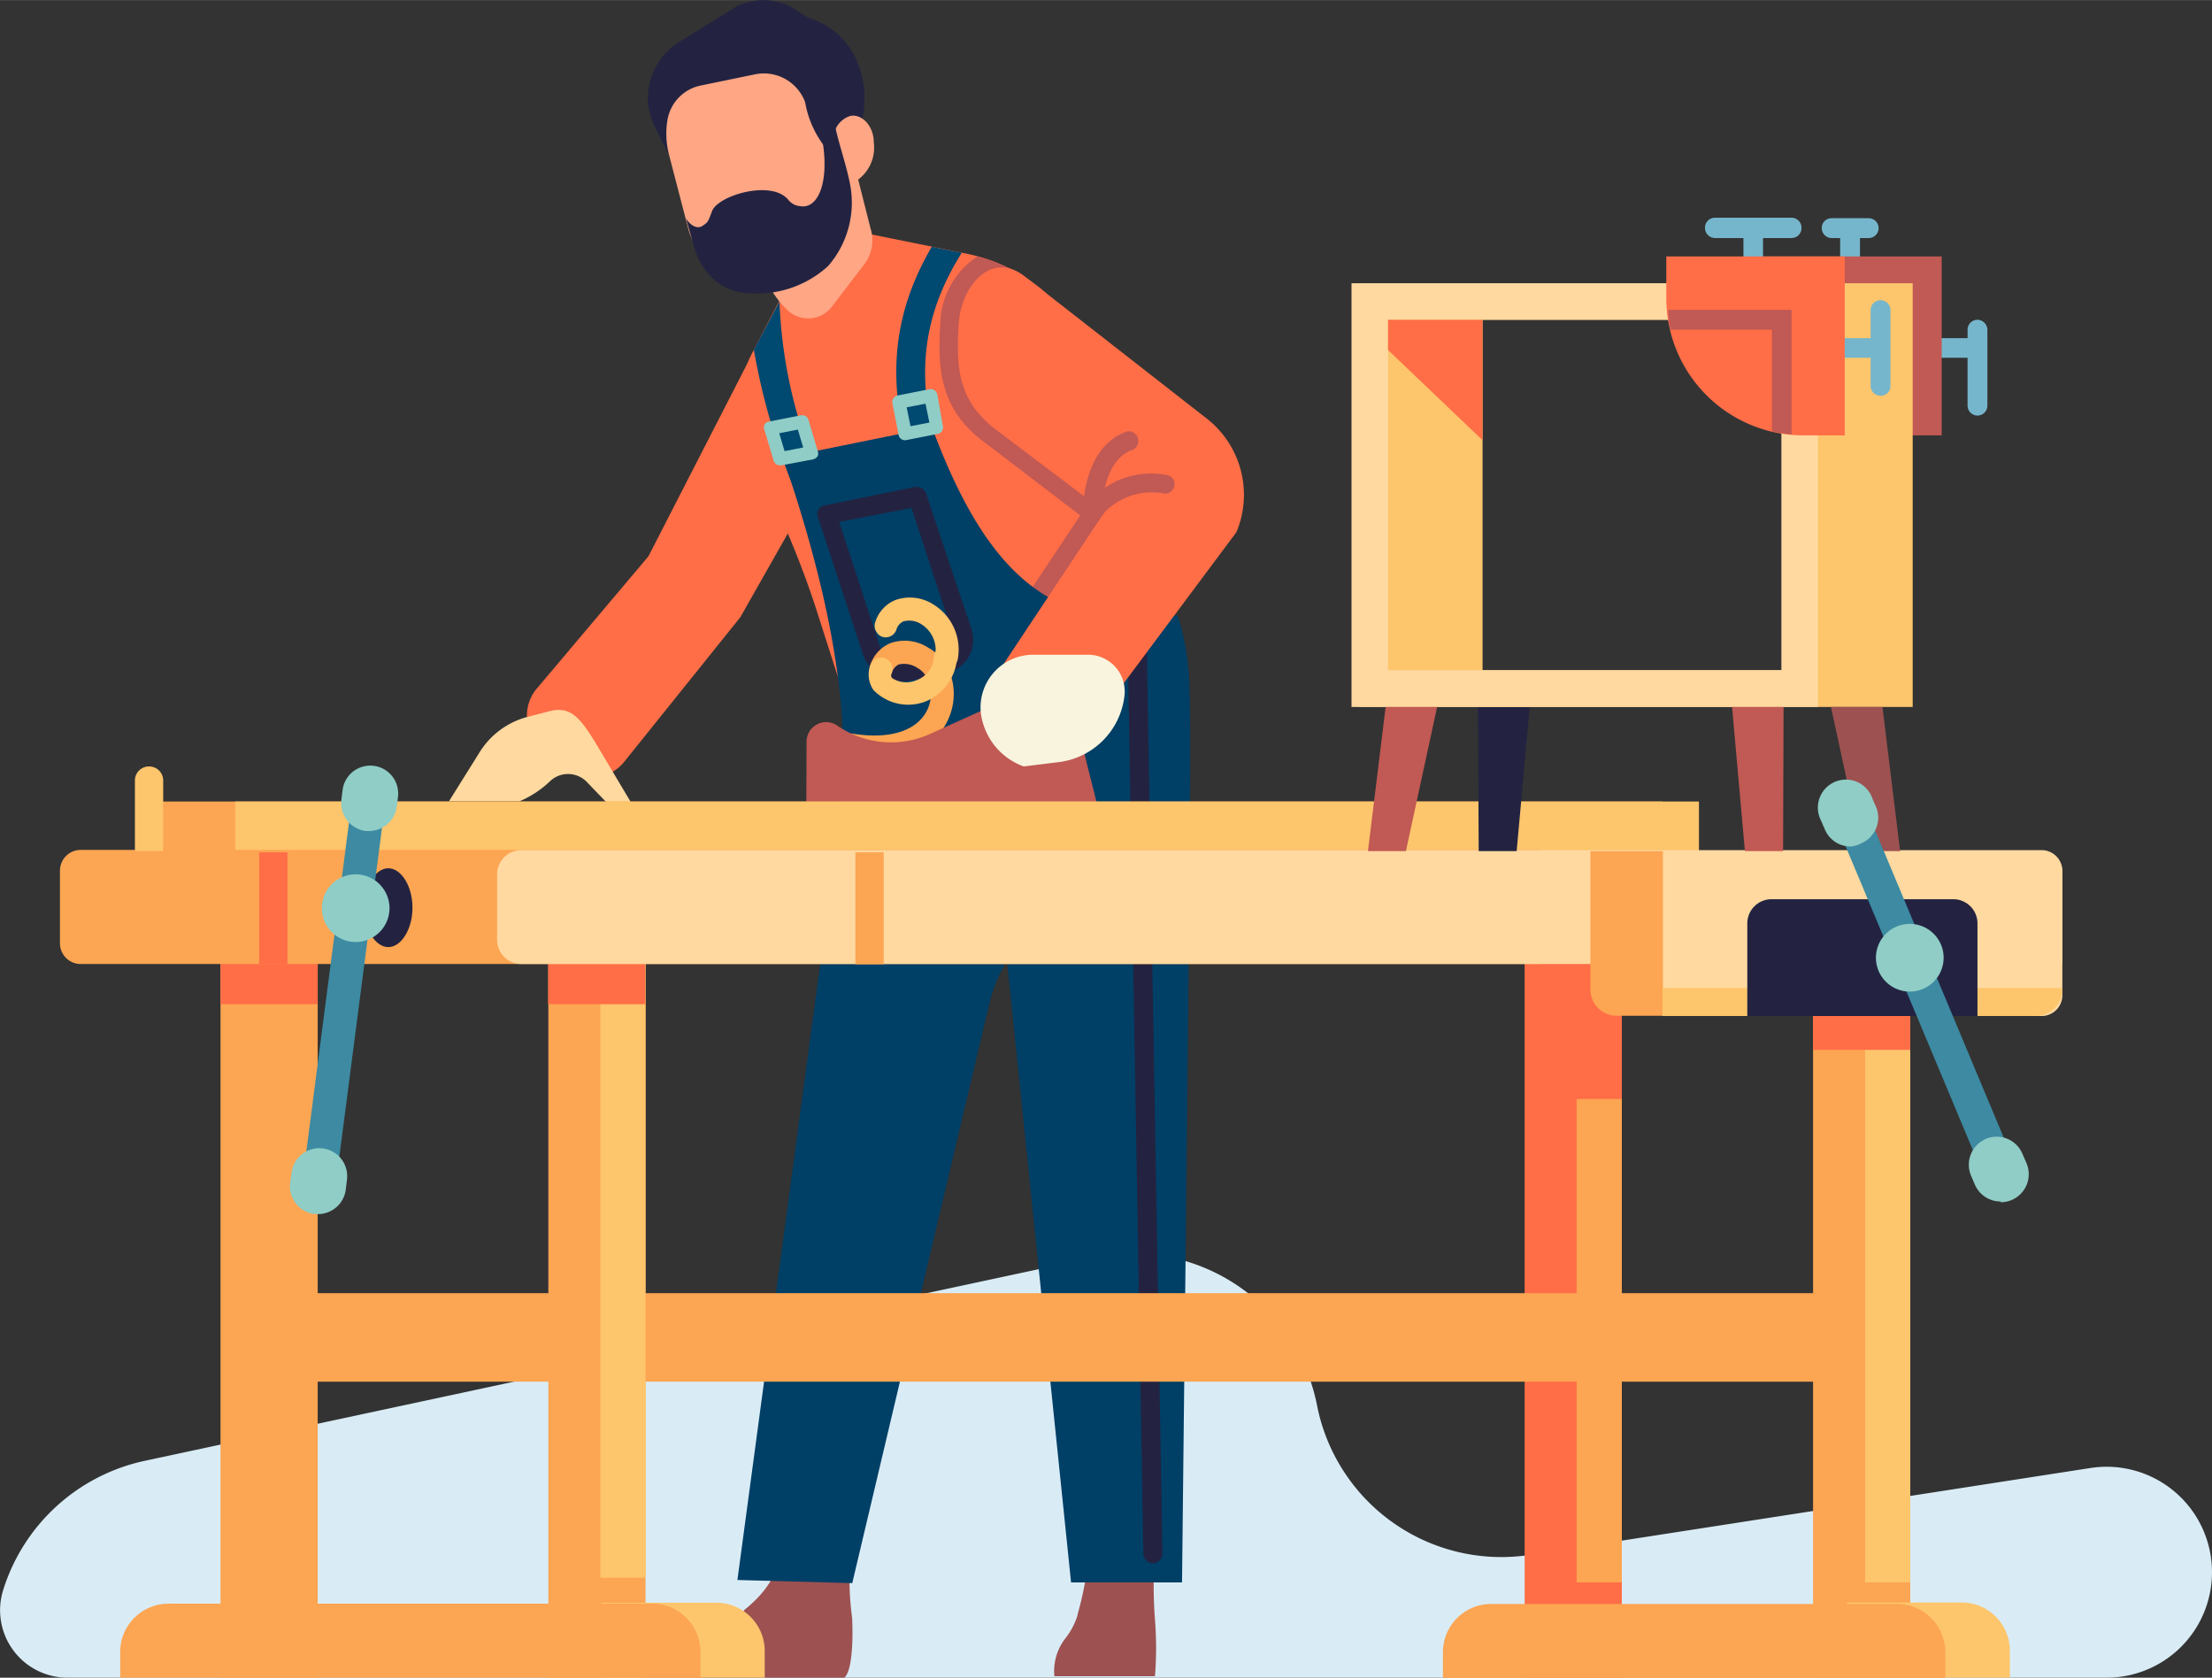
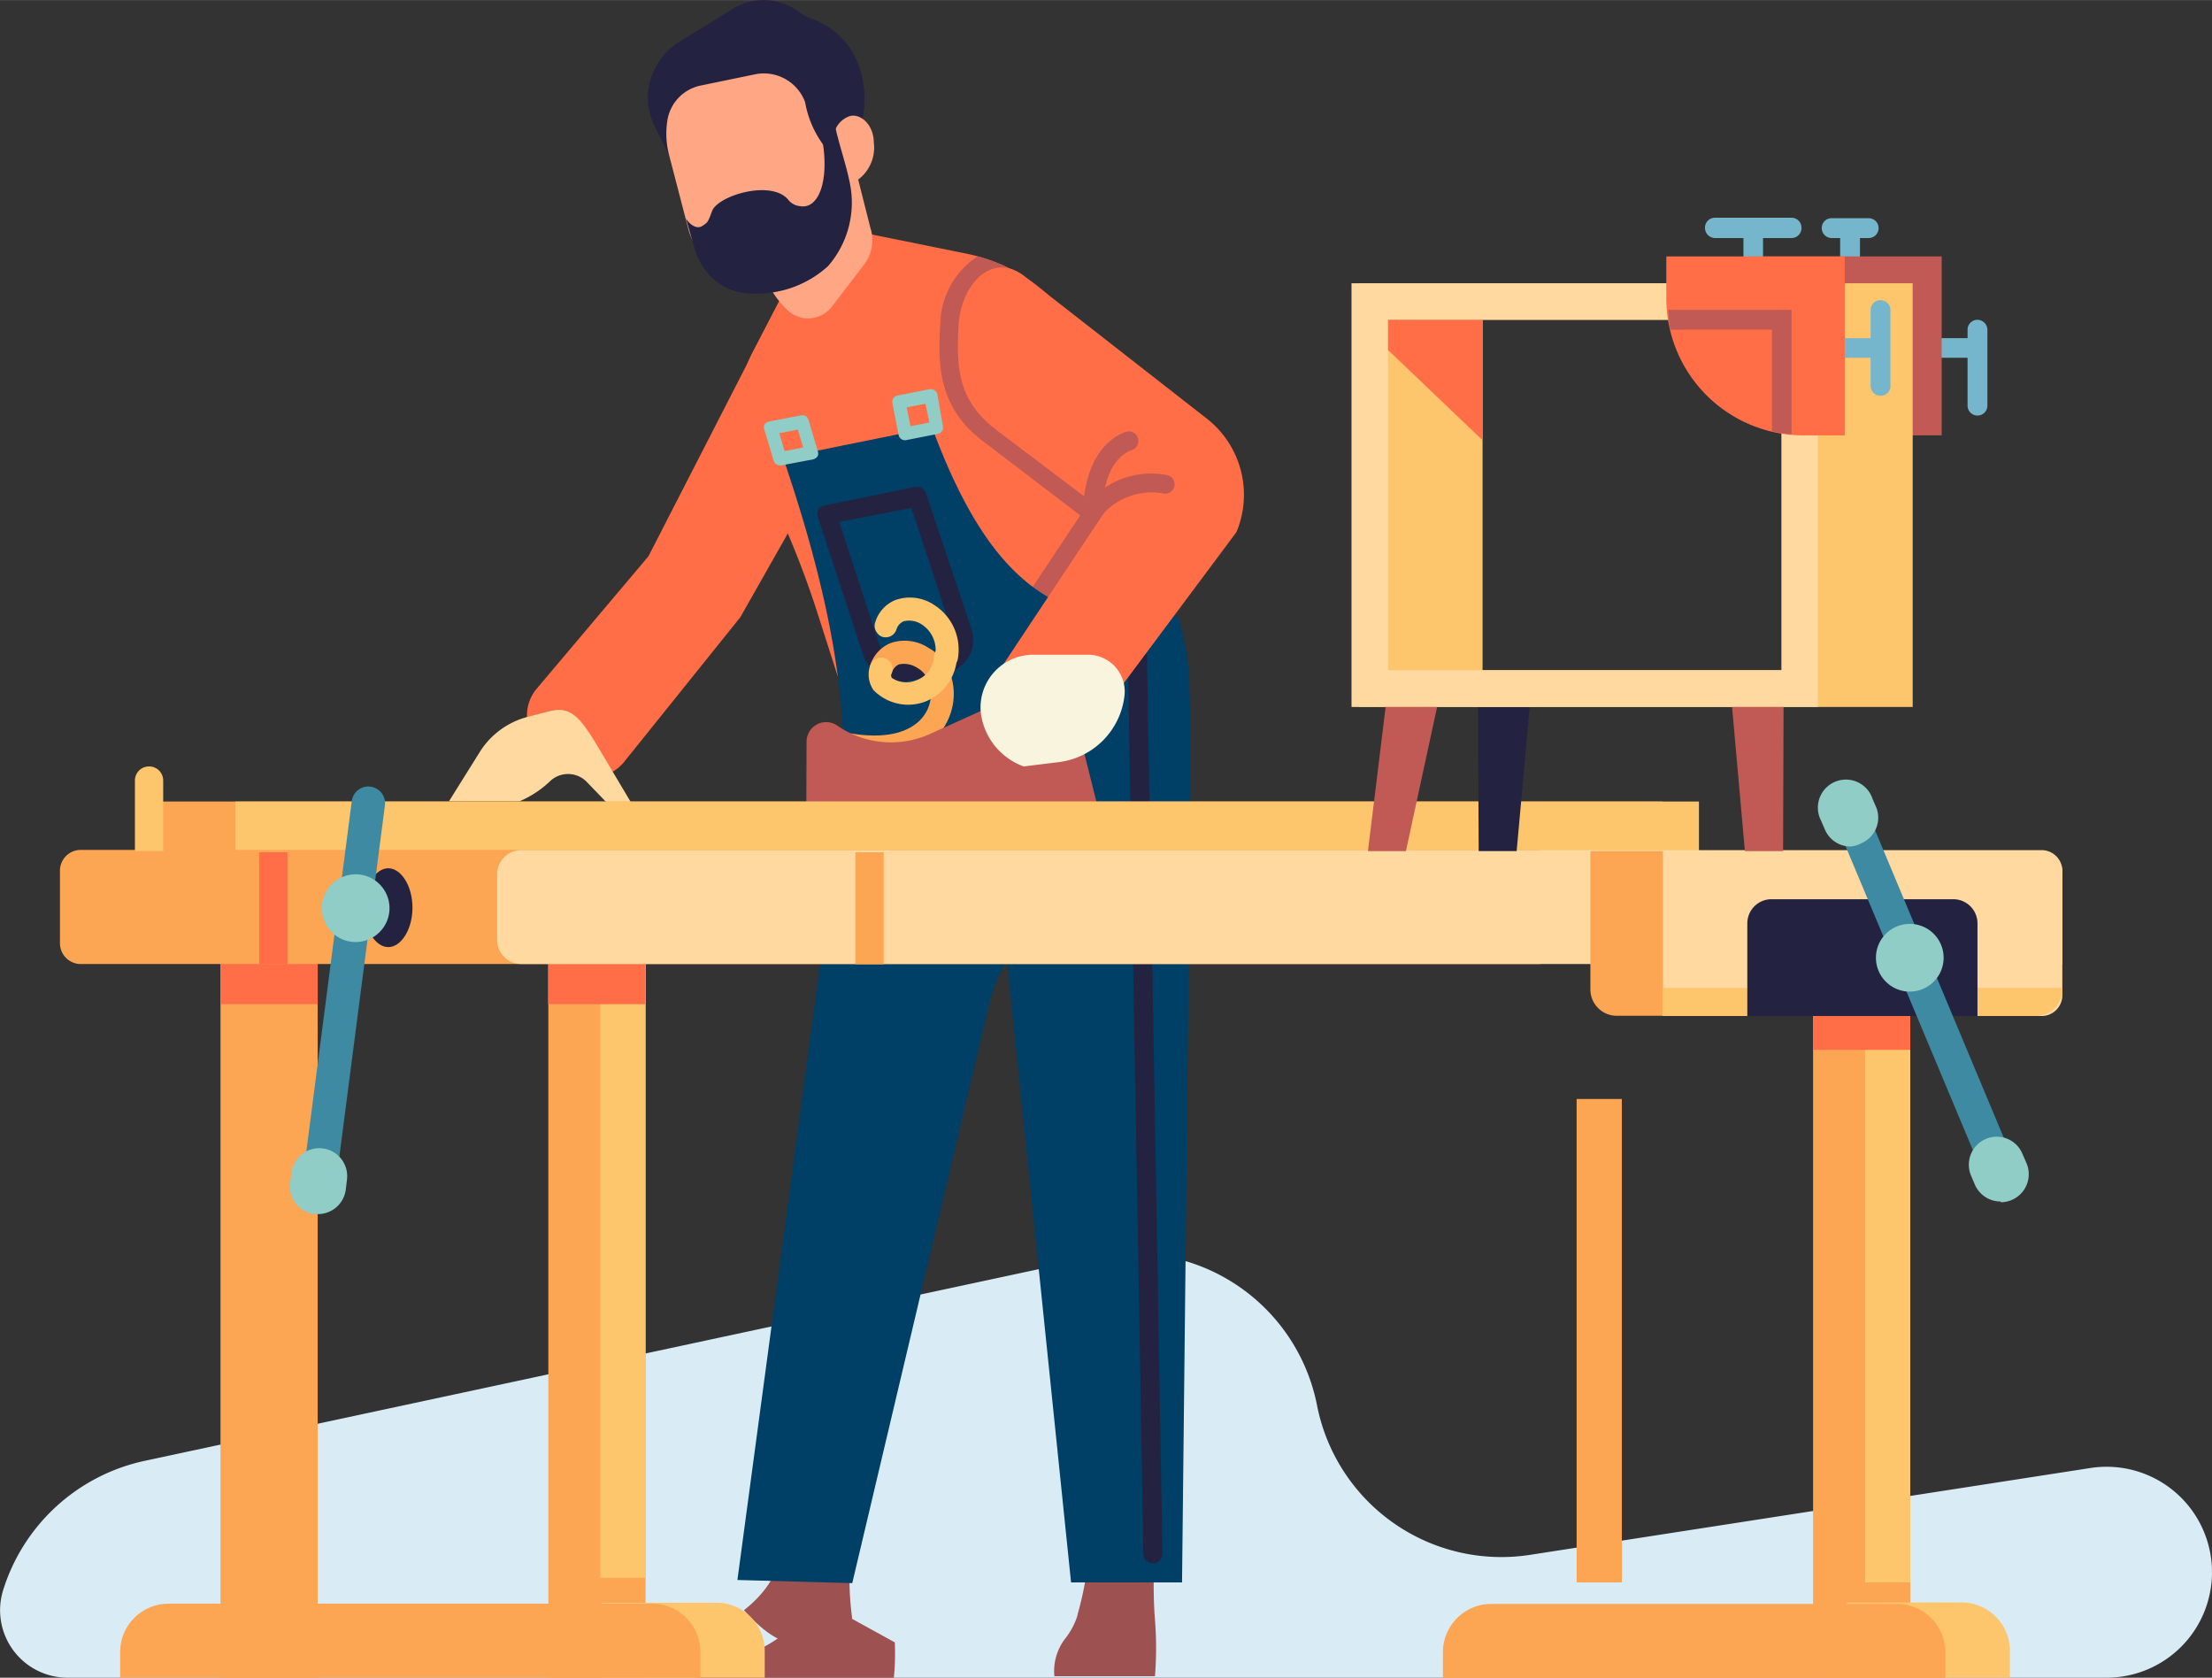
<svg xmlns="http://www.w3.org/2000/svg" viewBox="0 0 91.49 69.37" width="422" height="320">
  <rect x="0" y="0" width="91.49" height="69.37" fill="#333333" stroke="none" />
  <defs>
    <style>.cls-1{fill:#d9ecf6;}.cls-2{fill:#ff6e47;}.cls-3{fill:#9d5151;}.cls-4{fill:#003f66;}.cls-5{fill:#c15954;}.cls-6{fill:#004970;}.cls-7{fill:#232341;}.cls-8{fill:#ffa685;}.cls-9{fill:#ffd9a0;}.cls-10{fill:#8fcdc6;}.cls-11{fill:#fca552;}.cls-12{fill:#fdc56c;}.cls-13{fill:#f8f4de;}.cls-14{fill:#3d8aa2;}.cls-15{fill:#76b6cc;}</style>
  </defs>
  <g id="hobbies">
    <path class="cls-1" d="M86.46,60.7,63.29,64.29a7.77,7.77,0,0,1-8.82-6.2h0A7.79,7.79,0,0,0,45.19,52L6,60.4A7.86,7.86,0,0,0,.13,65.75h0a2.79,2.79,0,0,0,2.66,3.62H87.13A4.36,4.36,0,0,0,91.49,65h0A4.36,4.36,0,0,0,86.46,60.7Z" />
    <path class="cls-2" d="M32.5,11.93a2.83,2.83,0,0,1,2.58-1.49,2.43,2.43,0,0,1,2,3.69L30.62,25.52l-4.82,6a1.74,1.74,0,0,1-2.49.19l-.94-.83a1.74,1.74,0,0,1-.21-2.36L26.82,23Z" />
    <path class="cls-3" d="M47.75,66.68a19,19,0,0,1,0-2.24h0a1.78,1.78,0,0,0-1.42-1.85h0a1,1,0,0,0-1.26,1,13.07,13.07,0,0,1-.5,3.16l0,.07C46.25,68.73,47.34,68.78,47.75,66.68Z" />
    <path class="cls-3" d="M47.75,66.68c-.14.34-.31.86-.68.63s-.25-.87-1-1a2.08,2.08,0,0,0-1.49.44,3,3,0,0,1-.52,1,2.2,2.2,0,0,0-.45,1.56h4.16a14.7,14.7,0,0,0,0-2.34C47.77,66.93,47.76,66.81,47.75,66.68Z" />
    <path class="cls-3" d="M35.25,66.94a12.4,12.4,0,0,1-.06-2.86l.21-1.59-2.92.09c-.24.66.38,2.35-1.71,4C32,67.93,33.25,68.76,35.25,66.94Z" />
-     <path class="cls-3" d="M35.25,66.94a5.1,5.1,0,0,1-2.72.54c-.84-.12-.87-.71-1.76-.88l-.15.12a7.06,7.06,0,0,1-2.22,1.09c-1.53.45-1.82,1-1.89,1.56h8.41c.29-.22.37-1.34.33-2.34Z" />
+     <path class="cls-3" d="M35.25,66.94a5.1,5.1,0,0,1-2.72.54l-.15.12a7.06,7.06,0,0,1-2.22,1.09c-1.53.45-1.82,1-1.89,1.56h8.41c.29-.22.37-1.34.33-2.34Z" />
    <path class="cls-4" d="M48,35.74c-3.33.44-6.38,2.82-7.07,5.72l-5.68,24-4.75-.13,4.65-34.59a15.18,15.18,0,0,1,.67-2.88l12.67-2.38.34,1.36Z" />
    <path class="cls-2" d="M38.27,30.47a3.87,3.87,0,0,1-3.68-2.69l-.79-2.47a37.68,37.68,0,0,0-2.66-6.26,4.8,4.8,0,0,1,0-4.51l2.43-4.67a.93.93,0,0,1,1-.48l5.47,1.11a6.93,6.93,0,0,1,5.06,4.29L48.21,24a4.15,4.15,0,0,1-3.27,5.42Z" />
    <path class="cls-5" d="M38.89,13.4a3.42,3.42,0,0,1,1.54-2.8,6.89,6.89,0,0,1,4.69,4.19L48.21,24a4.15,4.15,0,0,1-3.27,5.42l-1.37.22-3.77-1,4.88-7.33-3.93-3C38.84,16.92,38.78,15.19,38.89,13.4Z" />
-     <path class="cls-6" d="M39.62,21.41l-6.25.35-.14-.43c-.14-.41-.31-.88-.49-1.38a27.6,27.6,0,0,1-1.56-5.49l1.06-2a19.7,19.7,0,0,0,1.61,7.11c.12.35.25.68.35,1L38,20.32c-.92-3-1.73-6.25.54-10.12l1.24.25c-2.43,3.85-1.44,7-.46,10.13Z" />
    <path class="cls-4" d="M34.82,32.92c.4-4.8-1.12-10.14-2.43-14l6.16-1.25c2.5,6.76,5.49,8.43,10.16,7.78a10.37,10.37,0,0,1,.49,3.16c.07,2.05,0,8.59-.31,36.82H44.3L41.18,35.18Z" />
    <path class="cls-7" d="M47.69,64.64h0a.4.4,0,0,0,.39-.4L47.42,26a.41.41,0,0,0-.41-.39.38.38,0,0,0-.38.4l.66,38.24A.4.4,0,0,0,47.69,64.64Z" />
    <path class="cls-8" d="M32.41,6l-.22.08a2.3,2.3,0,0,0-1.54,3l1,2.4a4,4,0,0,0,.94,1.36h0a1.24,1.24,0,0,0,1.8-.14L35.69,11A1.65,1.65,0,0,0,36,9.42l-.73-2.89L34.39,6Z" />
    <path class="cls-7" d="M26.83,4.5a2.75,2.75,0,0,1,1.29-2.79C30.49.26,30.37.32,30.37.32a2.46,2.46,0,0,1,2.68.17,1.75,1.75,0,0,0,.46.26,3.25,3.25,0,0,1,1.76,1.41h0A4,4,0,0,1,35.65,5L35.4,6a1.75,1.75,0,0,1-1.83,1.32l-5.2-.43a2.27,2.27,0,0,0-.45,0l-.83-1.64a2.62,2.62,0,0,1-.26-.82Z" />
    <path class="cls-8" d="M34.45,6.45A4.19,4.19,0,0,1,33.3,4.22a1.82,1.82,0,0,0-2.07-1.15L29,3.53A1.75,1.75,0,0,0,27.6,5a3.48,3.48,0,0,0,.08,1.43l.78,3a2.73,2.73,0,0,0,3.22,2h0a4.29,4.29,0,0,0,3-2.41h0a2.16,2.16,0,0,0,.09-1.58Z" />
    <path class="cls-8" d="M34.83,7.72h0a1.65,1.65,0,0,0,1.31-1.84h0c0-.7-.53-1.21-1-1.08h0a1,1,0,0,0-.65,1.14l.13,1.49A.28.28,0,0,0,34.83,7.72Z" />
    <path class="cls-7" d="M34.51,5.06c.16.83.46,1.63.63,2.46A4,4,0,0,1,34.25,11a4.36,4.36,0,0,1-3.16,1.13,2.35,2.35,0,0,1-1.51-.53,2.8,2.8,0,0,1-.87-1.38l-.34-1.2c.13.24.44.48.68.32s.23-.16.4-.61c.23-.64,2.42-1.31,3.14-.49a.69.69,0,0,0,.5.28c.72.14,1.22-.93.93-2.7Z" />
    <path class="cls-9" d="M25.06,33.15l-.8-.83a1.08,1.08,0,0,0-1.53,0,4.22,4.22,0,0,1-1.24.81H18.57l1.25-2a3.33,3.33,0,0,1,2-1.49l.89-.23c.87-.23,1.26.24,1.89,1.25l1.5,2.52Z" />
    <path class="cls-2" d="M41,28.22l4.69-7.06-4.46-3.37c-1.54-1.16-1.7-2.45-1.58-4.35.09-1.68,1.4-3.09,2.75-2l7.52,5.87A4,4,0,0,1,51.14,22l-5.52,7.4Z" />
    <path class="cls-10" d="M37.17,18l-.26-1.33a.27.27,0,0,1,.22-.32l1.32-.26a.28.28,0,0,1,.32.22L39,17.62a.27.27,0,0,1-.22.32l-1.32.26h-.05A.27.27,0,0,1,37.17,18Zm1.11-1.31-.78.15.16.78.78-.15Z" />
    <path class="cls-10" d="M32,19.05l-.38-1.27a.31.31,0,0,1,0-.23.28.28,0,0,1,.18-.12l1.33-.26a.27.27,0,0,1,.31.19l.38,1.28a.29.29,0,0,1,0,.22.34.34,0,0,1-.18.13l-1.32.25h-.06A.27.27,0,0,1,32,19.05Zm1-1.29-.77.15.22.74.77-.15Z" />
    <path class="cls-7" d="M35.71,27.11l-1.87-5.7a.39.39,0,0,1,0-.32.36.36,0,0,1,.26-.19l3.75-.77a.41.41,0,0,1,.45.27L40.18,26a1.42,1.42,0,0,1-.12,1.17,1.51,1.51,0,0,1-1,.69l-1.51.3a1.24,1.24,0,0,1-.33,0A1.64,1.64,0,0,1,35.71,27.11Zm-1-5.53,1.73,5.29a.84.84,0,0,0,1,.56h0L39,27.12a.61.61,0,0,0,.43-.31.65.65,0,0,0,0-.53L37.7,21Z" />
    <path class="cls-5" d="M45.34,21.39a.39.39,0,0,0,.34-.2,2.71,2.71,0,0,1,2.38-.8.4.4,0,0,0,.5-.24.39.39,0,0,0-.25-.5A3.42,3.42,0,0,0,45,20.79a.39.39,0,0,0,.14.54A.36.36,0,0,0,45.34,21.39Z" />
    <path class="cls-5" d="M45.2,21.18a.39.39,0,0,0,.39-.36c.09-.85.38-1.93,1.27-2.23a.4.4,0,0,0-.26-.75c-1,.35-1.63,1.36-1.79,2.9a.4.4,0,0,0,.35.44Z" />
    <path class="cls-11" d="M35.17,30.32c3.67.62,3.81-2.14,2.78-2.7a1,1,0,0,0-.77-.15.54.54,0,0,0-.29.34.47.47,0,0,1-.9-.29,1.47,1.47,0,0,1,.84-.93,1.79,1.79,0,0,1,1.58.2c1.27.69,1.57,2.89-.21,4.16A2.72,2.72,0,0,1,35.17,30.32Z" />
    <path class="cls-12" d="M36.26,26.14a.45.45,0,0,1-.06-.41,1.44,1.44,0,0,1,.83-.92,1.8,1.8,0,0,1,1.59.19,2.19,2.19,0,0,1,1,2.22.47.47,0,1,1-.94-.12,1.26,1.26,0,0,0-.54-1.27.93.93,0,0,0-.77-.14.53.53,0,0,0-.29.33.47.47,0,0,1-.59.31A.45.45,0,0,1,36.26,26.14Z" />
    <path class="cls-12" d="M36.12,28.52a1.13,1.13,0,0,1-.13-1,.48.48,0,0,1,.6-.31.47.47,0,0,1,.3.6.2.2,0,0,0,0,.22,1.07,1.07,0,0,0,1,.1,1.1,1.1,0,0,0,.74-1,.48.48,0,0,1,.53-.42.47.47,0,0,1,.42.52A2.09,2.09,0,0,1,38.29,29a2,2,0,0,1-2-.32A1.46,1.46,0,0,1,36.12,28.52Z" />
    <path class="cls-5" d="M33.35,33.15h12l-.66-2.63a1.92,1.92,0,0,0-1.86-1.45H41.29l-2.81,1.27A3.91,3.91,0,0,1,34.63,30h0a.81.81,0,0,0-1.27.66Z" />
    <path class="cls-13" d="M42.34,31.69l1.46-.18a3.12,3.12,0,0,0,2.71-2.75h0A1.52,1.52,0,0,0,45,27.07H42.75a2.18,2.18,0,0,0-2.18,2.43A2.72,2.72,0,0,0,42.34,31.69Z" />
-     <rect class="cls-2" x="49.16" y="51.45" width="31.82" height="4.02" transform="translate(118.53 -11.61) rotate(90)" />
    <rect class="cls-11" x="56.15" y="54.5" width="19.99" height="1.87" transform="translate(121.58 -10.71) rotate(90)" />
    <rect class="cls-11" x="-4.78" y="51.45" width="31.82" height="4.02" transform="translate(64.59 42.33) rotate(90)" />
    <rect class="cls-2" x="9.12" y="38.86" width="4.02" height="2.65" transform="translate(22.26 80.38) rotate(180)" />
-     <rect class="cls-11" x="11.13" y="53.46" width="65.87" height="3.66" transform="translate(88.13 110.59) rotate(180)" />
    <rect class="cls-11" x="8.78" y="51.45" width="31.82" height="4.02" transform="translate(78.15 28.78) rotate(90)" />
    <rect class="cls-12" x="11.92" y="50.46" width="27.69" height="1.87" transform="translate(77.16 25.63) rotate(90)" />
    <rect class="cls-2" x="22.68" y="38.86" width="4.02" height="2.65" transform="translate(49.37 80.38) rotate(180)" />
    <path class="cls-12" d="M28.75,64.45h1.06a0,0,0,0,1,0,0v6.74a0,0,0,0,1,0,0H26.71a0,0,0,0,1,0,0V66.5A2,2,0,0,1,28.75,64.45Z" transform="translate(96.08 39.56) rotate(90)" />
    <path class="cls-11" d="M17.44,55.8H18.5a0,0,0,0,1,0,0v24a0,0,0,0,1,0,0H17.44a2,2,0,0,1-2-2V57.85A2,2,0,0,1,17.44,55.8Z" transform="translate(84.77 50.87) rotate(90)" />
    <rect class="cls-11" x="61.74" y="52.11" width="30.51" height="4.02" transform="translate(131.12 -22.88) rotate(90)" />
    <rect class="cls-12" x="64.79" y="51.21" width="26.57" height="1.87" transform="translate(130.22 -25.93) rotate(90)" />
    <rect class="cls-2" x="74.99" y="38.86" width="4.02" height="4.54" transform="translate(154 82.27) rotate(180)" />
    <path class="cls-12" d="M80.25,64.45h1.06a0,0,0,0,1,0,0v6.74a0,0,0,0,1,0,0H78.2a0,0,0,0,1,0,0V66.5A2,2,0,0,1,80.25,64.45Z" transform="translate(147.58 -11.94) rotate(90)" />
    <path class="cls-11" d="M70.57,57.43h1.06a0,0,0,0,1,0,0V78.21a0,0,0,0,1,0,0H70.57a2,2,0,0,1-2-2V59.48A2,2,0,0,1,70.57,57.43Z" transform="translate(137.89 -2.25) rotate(90)" />
    <rect class="cls-11" x="6.51" y="33.15" width="62.26" height="2.04" transform="translate(75.27 68.33) rotate(180)" />
    <rect class="cls-12" x="9.74" y="33.15" width="60.54" height="2.04" transform="translate(80.01 68.33) rotate(180)" />
    <path class="cls-11" d="M2.48,35.19H62.85a.86.86,0,0,1,.86.86v3a.86.86,0,0,1-.86.86H2.48a0,0,0,0,1,0,0V35.19A0,0,0,0,1,2.48,35.19Z" transform="translate(66.19 75.05) rotate(180)" />
    <path class="cls-9" d="M20.6,35.19H84.34a1,1,0,0,1,1,1V38.9a1,1,0,0,1-1,1H21.45A.86.86,0,0,1,20.6,39V35.19A0,0,0,0,1,20.6,35.19Z" transform="translate(105.9 75.05) rotate(180)" />
    <path class="cls-9" d="M69.62,35.19H85.3a0,0,0,0,1,0,0V42a0,0,0,0,1,0,0H69.62a.86.86,0,0,1-.86-.86V36A.86.86,0,0,1,69.62,35.19Z" transform="translate(154.06 77.2) rotate(180)" />
    <path class="cls-12" d="M6.17,31.69h0a.58.58,0,0,1,.58.58v2.92H5.58V32.27A.58.58,0,0,1,6.17,31.69Z" />
    <path class="cls-11" d="M65.78,35.19h3a0,0,0,0,1,0,0V42a0,0,0,0,1,0,0H66.87a1.09,1.09,0,0,1-1.09-1.09V35.19A0,0,0,0,1,65.78,35.19Z" />
    <path class="cls-12" d="M69.88,40.84H85.3a0,0,0,0,1,0,0V42a0,0,0,0,1,0,0H68.76a0,0,0,0,1,0,0V42A1.11,1.11,0,0,1,69.88,40.84Z" transform="translate(154.06 82.85) rotate(180)" />
    <rect class="cls-2" x="10.73" y="35.23" width="1.17" height="4.63" transform="translate(22.62 75.1) rotate(180)" />
    <rect class="cls-11" x="35.38" y="35.23" width="1.17" height="4.63" transform="translate(71.93 75.1) rotate(180)" />
    <path class="cls-7" d="M72.28,37.17h9.51a0,0,0,0,1,0,0V41a1,1,0,0,1-1,1H73.27a1,1,0,0,1-1-1V37.17A0,0,0,0,1,72.28,37.17Z" transform="translate(154.06 79.18) rotate(180)" />
    <path class="cls-7" d="M15.06,37.53c0,.9.47,1.63,1,1.63s1-.73,1-1.63-.47-1.63-1-1.63S15.06,36.63,15.06,37.53Z" />
    <path class="cls-14" d="M13.24,49.31h-.09a.68.68,0,0,1-.6-.77l2-15.42a.69.69,0,1,1,1.37.18l-2,15.42A.68.68,0,0,1,13.24,49.31Z" />
-     <path class="cls-10" d="M15.27,34.36h-.15a1.17,1.17,0,0,1-1-1.3l.05-.4a1.15,1.15,0,0,1,2.29.3l-.05.4A1.16,1.16,0,0,1,15.27,34.36Z" />
    <path class="cls-10" d="M13.18,50.2H13a1.16,1.16,0,0,1-1-1.3l.06-.42a1.15,1.15,0,1,1,2.29.3l-.05.42A1.16,1.16,0,0,1,13.18,50.2Z" />
    <path class="cls-10" d="M13.31,37.55a1.4,1.4,0,1,1,1.4,1.4A1.4,1.4,0,0,1,13.31,37.55Z" />
    <polygon class="cls-15" points="81.79 14.79 76.11 14.79 76.11 9.43 76.93 9.43 76.93 13.98 81.79 13.98 81.79 14.79" />
    <path class="cls-5" d="M72.93,10.6h7.38a0,0,0,0,1,0,0V18a0,0,0,0,1,0,0H78.6a5.67,5.67,0,0,1-5.67-5.67V10.6A0,0,0,0,1,72.93,10.6Z" />
    <path class="cls-15" d="M77.29,9.84H75.75a.41.41,0,0,1-.4-.41.4.4,0,0,1,.4-.41h1.54a.41.41,0,0,1,.41.41A.41.41,0,0,1,77.29,9.84Z" />
    <path class="cls-15" d="M81.79,17.18a.41.41,0,0,1-.41-.41V13.63a.41.41,0,0,1,.41-.41.42.42,0,0,1,.41.41v3.14A.41.41,0,0,1,81.79,17.18Z" />
    <polygon class="cls-7" points="61.16 35.19 62.73 35.19 63.27 29.23 61.13 29.23 61.16 35.19" />
    <path class="cls-12" d="M79.11,29.23H56.21V11.71h22.9ZM61.32,27.71H74V13.22H61.32Z" />
    <path class="cls-9" d="M75.19,29.23H55.9V11.71H75.19ZM57.41,27.71H73.68V13.22H57.41Z" />
    <polygon class="cls-5" points="73.75 35.19 72.17 35.19 71.64 29.23 73.77 29.23 73.75 35.19" />
-     <polygon class="cls-3" points="78.59 35.19 77.02 35.19 75.73 29.23 77.86 29.23 78.59 35.19" />
    <polygon class="cls-5" points="56.58 35.19 58.15 35.19 59.44 29.23 57.31 29.23 56.58 35.19" />
    <polygon class="cls-2" points="61.32 18.2 57.41 14.47 57.41 13.22 61.32 13.22 61.32 18.2" />
    <polygon class="cls-15" points="77.78 14.79 72.11 14.79 72.11 9.43 72.92 9.43 72.92 13.98 77.78 13.98 77.78 14.79" />
    <path class="cls-2" d="M68.92,10.6H76.3a0,0,0,0,1,0,0V18a0,0,0,0,1,0,0H74.59a5.67,5.67,0,0,1-5.67-5.67V10.6A0,0,0,0,1,68.92,10.6Z" />
    <path class="cls-5" d="M69.08,13.63h4.21v4.2a6.85,6.85,0,0,0,.81.13V12.81H69A5.6,5.6,0,0,0,69.08,13.63Z" />
    <path class="cls-15" d="M74.1,9.84H70.93a.42.42,0,0,1-.41-.41A.41.41,0,0,1,70.93,9H74.1a.41.41,0,0,1,.41.41A.41.41,0,0,1,74.1,9.84Z" />
    <path class="cls-15" d="M77.78,16.36a.41.41,0,0,1-.41-.4V12.82a.41.41,0,0,1,.41-.41.41.41,0,0,1,.41.41V16A.4.4,0,0,1,77.78,16.36Z" />
    <path class="cls-14" d="M82.59,48.82a.69.69,0,0,1-.64-.43l-6-14.32a.69.69,0,1,1,1.27-.54l6,14.33a.69.69,0,0,1-.37.9A.66.66,0,0,1,82.59,48.82Z" />
    <path class="cls-10" d="M76.54,35a1.15,1.15,0,0,1-1.06-.7l-.16-.37a1.16,1.16,0,1,1,2.13-.9l.16.37A1.15,1.15,0,0,1,77,34.86,1.17,1.17,0,0,1,76.54,35Z" />
    <path class="cls-10" d="M82.75,49.68A1.16,1.16,0,0,1,81.69,49l-.17-.4a1.16,1.16,0,0,1,.62-1.51,1.15,1.15,0,0,1,1.51.62l.17.39a1.16,1.16,0,0,1-1.07,1.61Z" />
    <path class="cls-10" d="M77.59,39.59A1.4,1.4,0,1,1,79,41,1.4,1.4,0,0,1,77.59,39.59Z" />
  </g>
</svg>